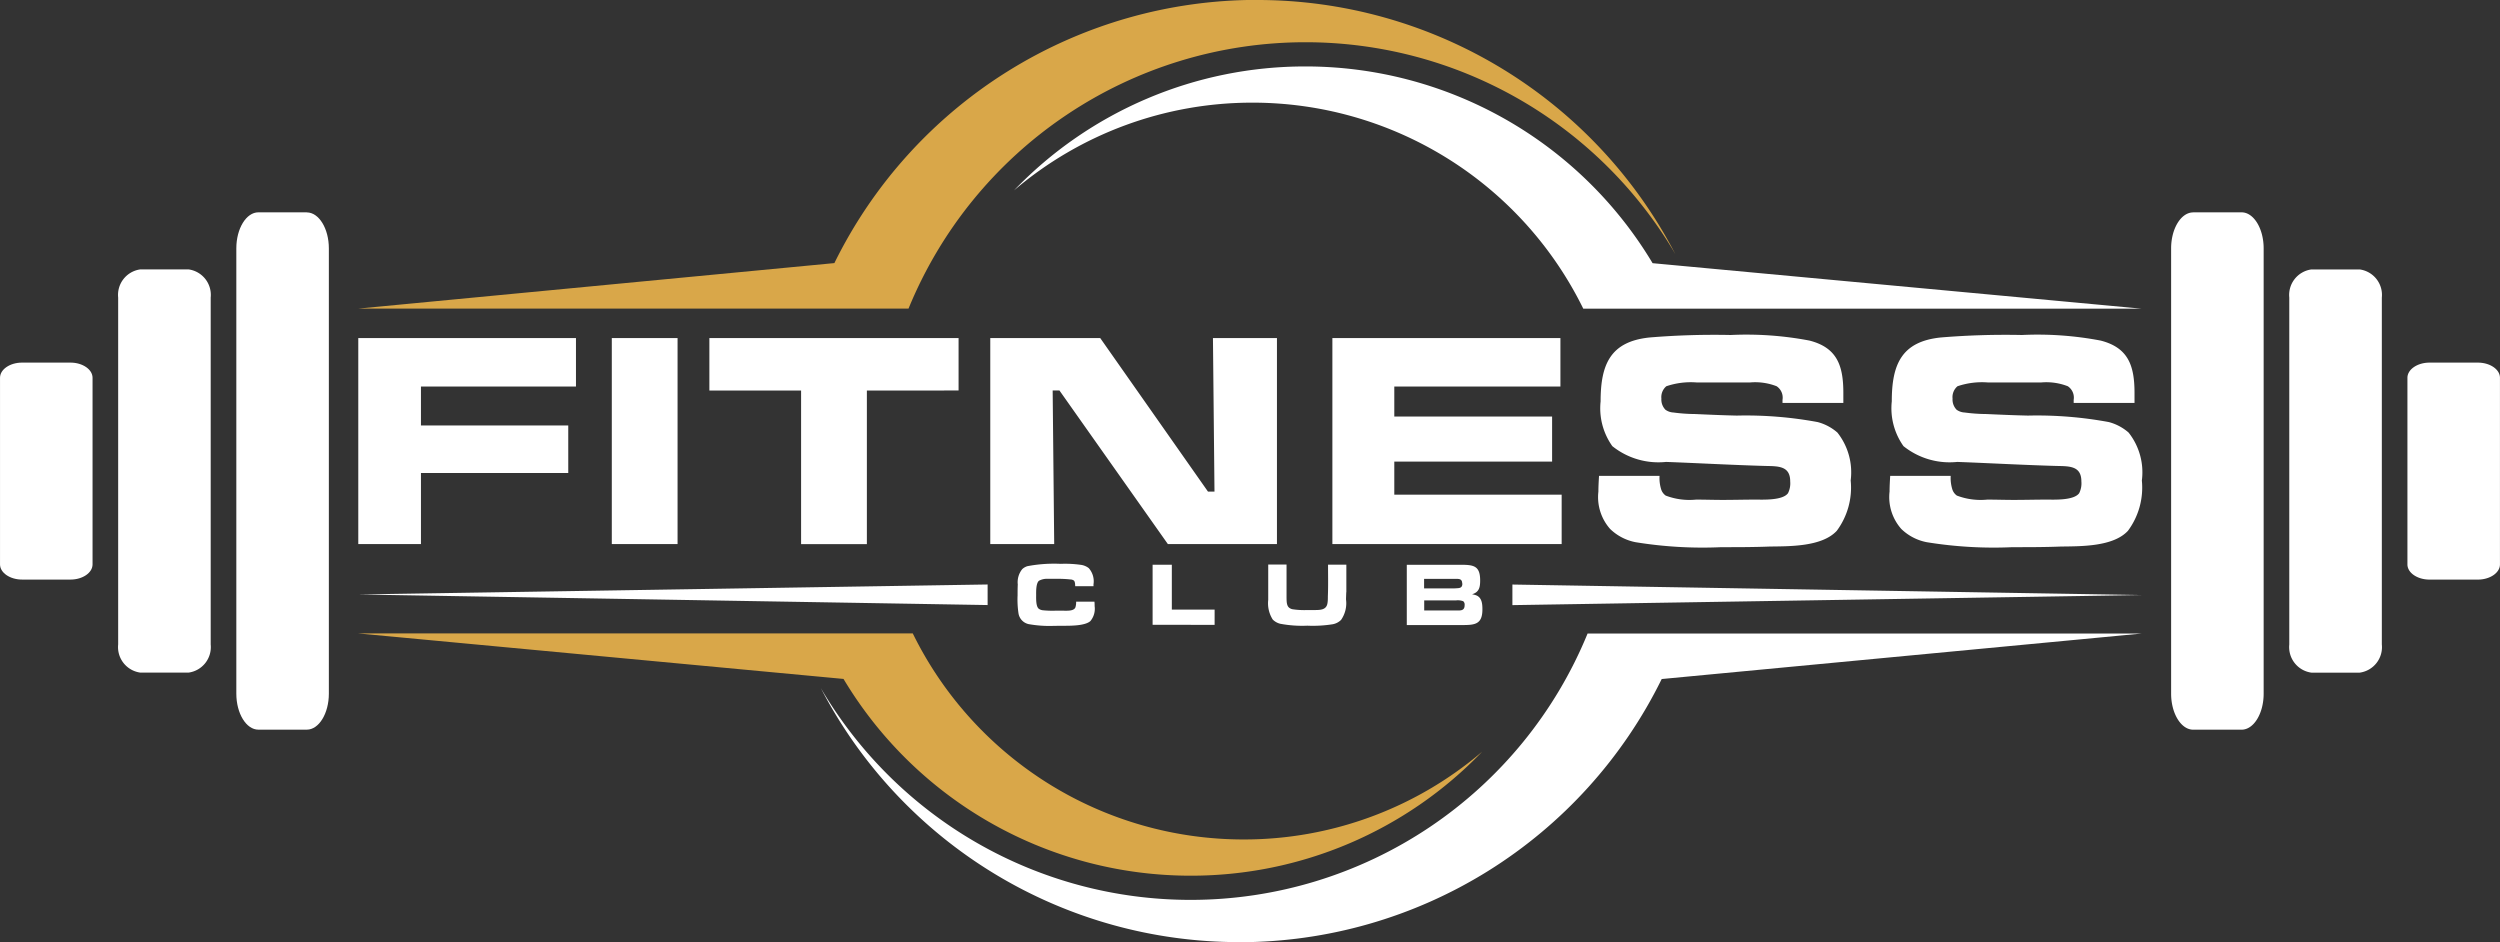
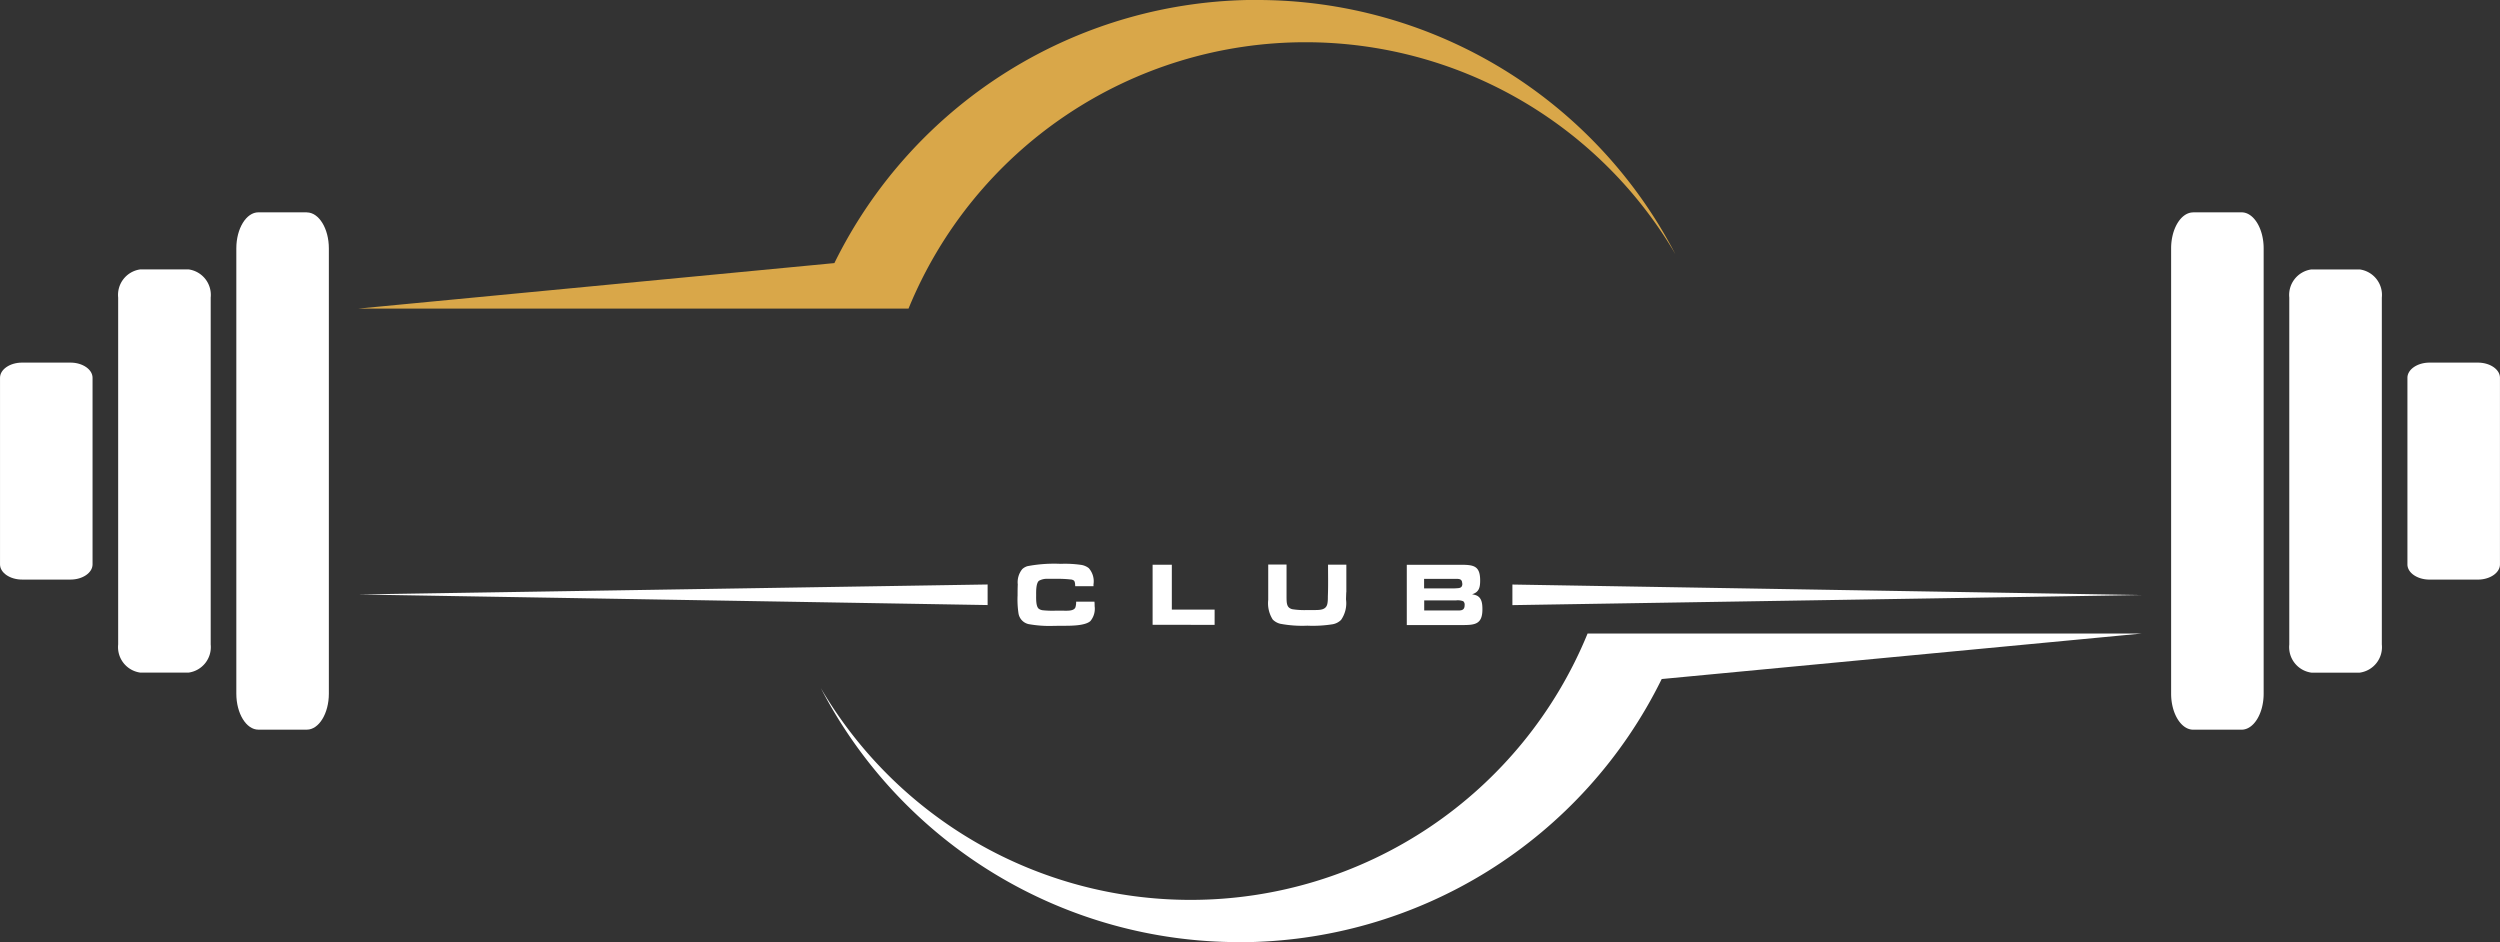
<svg xmlns="http://www.w3.org/2000/svg" viewBox="0 0 131.873 49.695" height="49.695" width="131.873">
  <rect x="0" y="0" width="131.873" height="49.695" fill="#333333" stroke="none" />
  <g transform="translate(3511.773 -12207.74)" data-name="Group 185132" id="Group_185132">
-     <path fill-rule="evenodd" fill="#d9a749" transform="translate(-2792.097 11661.977)" d="M-671.526,579.179a19.431,19.431,0,0,0,17.444,10.865,19.353,19.353,0,0,0,12.585-4.627,21.28,21.28,0,0,1-15.372,6.538,21.328,21.328,0,0,1-18.312-10.379l-25.6-2.4h29.255Z" data-name="Path 182211" id="Path_182211" />
    <path fill-rule="evenodd" fill="#d9a749" transform="translate(-2792.097 12343)" d="M-653.364-135.26a24.844,24.844,0,0,1,22.059,13.4,22.606,22.606,0,0,0-19.51-11.172,22.623,22.623,0,0,0-20.937,14.05h-29.028l25.117-2.4a24.844,24.844,0,0,1,22.3-13.883Z" data-name="Path 182212" id="Path_182212" />
    <path fill-rule="evenodd" fill="#fff" transform="translate(-3289.431 11661.977)" d="M-156.986,595.459a24.844,24.844,0,0,1-22.059-13.4,22.606,22.606,0,0,0,19.51,11.172,22.623,22.623,0,0,0,20.937-14.05h29.233l-25.323,2.4a24.843,24.843,0,0,1-22.3,13.883Z" data-name="Path 182213" id="Path_182213" />
-     <path fill-rule="evenodd" fill="#fff" transform="translate(-3497.124 12271.583)" d="M72.524-49.96l25.8,2.4H68.868A19.43,19.43,0,0,0,51.424-58.428,19.353,19.353,0,0,0,38.839-53.8a21.28,21.28,0,0,1,15.372-6.538A21.329,21.329,0,0,1,72.524-49.96Z" data-name="Path 182214" id="Path_182214" />
    <path fill-rule="evenodd" fill="#fff" transform="translate(-2792.092 11736.897)" d="M-667.585,502.76v-1.086l-33.2.527,33.2.558Zm3.907,1.092c.376,0,1.219.019,1.514-.248a1.015,1.015,0,0,0,.224-.79c0-.076,0-.157-.01-.233h-.966a.909.909,0,0,1-.038.3c-.081.2-.424.176-.6.176h-.49a4.736,4.736,0,0,1-.638-.024.448.448,0,0,1-.2-.076c-.162-.119-.143-.552-.143-.724s-.014-.629.152-.757a.869.869,0,0,1,.467-.1c.138,0,.271,0,.409,0a6.182,6.182,0,0,1,.785.033.323.323,0,0,1,.176.057c.067.057.067.214.072.3H-662c0-.033,0-.071,0-.1a1.044,1.044,0,0,0-.252-.857.877.877,0,0,0-.386-.167,5.971,5.971,0,0,0-1.09-.057,7.488,7.488,0,0,0-1.761.124.706.706,0,0,0-.267.153,1.093,1.093,0,0,0-.238.814c-.01.186-.01.376-.01.567a4.939,4.939,0,0,0,.048.957.692.692,0,0,0,.6.576,6.2,6.2,0,0,0,1.262.081Zm8.067-.048V503h-2.257v-2.366h-1.014V503.8Zm6.949-1.714v-1.462h-.966c0,.557.014,1.114-.009,1.671,0,.114,0,.233-.019.348-.052.381-.386.371-.7.376-.124,0-.252,0-.376,0a4.241,4.241,0,0,1-.738-.038.41.41,0,0,1-.209-.086c-.143-.114-.133-.362-.138-.528,0-.1,0-.19,0-.286v-1.462h-.966v1.462c0,.133,0,.271,0,.4a1.6,1.6,0,0,0,.238,1.038.836.836,0,0,0,.4.224,6.233,6.233,0,0,0,1.428.1,6.612,6.612,0,0,0,1.338-.076.848.848,0,0,0,.438-.228,1.539,1.539,0,0,0,.262-1.076c0-.129.01-.252.01-.381Zm7.177.89c0-.289-.029-.624-.338-.738a1.477,1.477,0,0,0-.209-.052c.376-.11.428-.371.428-.728,0-.781-.348-.824-1.023-.828-.19,0-.376,0-.566,0h-2.281v3.18h2.285c.209,0,.424,0,.633,0,.667,0,1.071-.033,1.071-.824Zm-1.057-1.362c0,.143-.043.228-.2.247a3.057,3.057,0,0,1-.419.014h-1.4v-.5h1.609c.2,0,.4-.029.4.243Zm.119,1.145c0,.312-.224.283-.471.283h-1.661v-.533h1.371c.1,0,.2,0,.309,0a.831.831,0,0,1,.376.043.229.229,0,0,1,.076.2Zm2.52,0,33.2-.532-33.2-.554v1.086Z" data-name="Path 182215" id="Path_182215" />
    <path fill-rule="evenodd" fill="#fff" transform="translate(-4741.119 12114.751)" d="M1357.5,112.117h2.553c.641,0,1.164.359,1.164.8v9.845c0,.439-.524.8-1.164.8H1357.5c-.641,0-1.164-.359-1.164-.8v-9.845c0-.439.524-.8,1.164-.8Zm-12.465-7.927h2.553c.641,0,1.164.857,1.164,1.9v23.489c0,1.047-.524,1.9-1.164,1.9h-2.553c-.64,0-1.164-.857-1.164-1.9V106.093c0-1.047.524-1.9,1.164-1.9Zm6.233,3.012h2.554a1.358,1.358,0,0,1,1.164,1.484v18.3a1.358,1.358,0,0,1-1.164,1.484h-2.554a1.358,1.358,0,0,1-1.164-1.484v-18.3a1.358,1.358,0,0,1,1.164-1.484Z" data-name="Path 182216" id="Path_182216" />
    <path fill-rule="evenodd" fill="#fff" transform="translate(-2534.023 12053.359)" d="M-967.8,168.592h-2.553a1.358,1.358,0,0,0-1.164,1.484v18.3a1.358,1.358,0,0,0,1.164,1.484h2.553a1.358,1.358,0,0,0,1.164-1.484v-18.3a1.358,1.358,0,0,0-1.164-1.484Z" data-name="Path 182217" id="Path_182217" />
    <path fill-rule="evenodd" fill="#fff" transform="translate(-2661.049 12114.751)" d="M-834.541,104.189h-2.553c-.641,0-1.164.857-1.164,1.9v23.489c0,1.047.524,1.9,1.164,1.9h2.553c.641,0,1.164-.857,1.164-1.9V106.093c0-1.047-.524-1.9-1.164-1.9Z" data-name="Path 182218" id="Path_182218" />
    <path fill-rule="evenodd" fill="#fff" transform="translate(-2407 11953.18)" d="M-1101.055,273.687h-2.553c-.641,0-1.164.359-1.164.8v9.845c0,.439.524.8,1.164.8h2.553c.64,0,1.164-.359,1.164-.8v-9.845c0-.439-.524-.8-1.164-.8Z" data-name="Path 182219" id="Path_182219" />
-     <path fill="#fff" transform="translate(-2792.091 11982.873)" d="M-689.3,245.258V242.7h-11.483v10.865h3.306v-3.746h7.77V247.31h-7.77v-2.052Zm5.359,8.307V242.7h-3.469v10.865Zm14.823-8.1V242.7h-13.145v2.769h4.838v8.1h3.47v-8.1Zm16.794,8.1V242.7H-655.7l.081,8.1h-.342l-5.685-8.1h-5.8v10.865h3.372l-.081-8.1h.358l5.718,8.1Zm15.018,0v-2.606h-8.828v-1.743h8.324v-2.378h-8.324v-1.58h8.763V242.7H-649.4v10.865Zm15.246-3.355a3.38,3.38,0,0,0-.7-2.525,2.584,2.584,0,0,0-1.042-.554,20.76,20.76,0,0,0-4.268-.342c-.733-.016-1.466-.049-2.2-.082a8.916,8.916,0,0,1-1.14-.081.781.781,0,0,1-.423-.147.771.771,0,0,1-.212-.586.748.748,0,0,1,.261-.652,4.027,4.027,0,0,1,1.6-.2h2.818a3.118,3.118,0,0,1,1.4.2.721.721,0,0,1,.31.717v.163h3.209V245.6c0-1.417-.309-2.394-1.792-2.769a17.726,17.726,0,0,0-4.154-.293,41.364,41.364,0,0,0-4.268.13c-2.085.212-2.59,1.433-2.59,3.372a3.441,3.441,0,0,0,.619,2.362,3.89,3.89,0,0,0,2.834.831c1.743.065,3.486.163,5.229.212.668.016,1.319-.016,1.319.815a1.168,1.168,0,0,1-.114.619c-.277.391-1.3.342-1.71.342-.586,0-1.156.016-1.743.016-.472,0-.928-.016-1.4-.016a3.522,3.522,0,0,1-1.6-.212.64.64,0,0,1-.244-.342,2.015,2.015,0,0,1-.081-.7h-3.193c-.016.277-.033.554-.033.831a2.533,2.533,0,0,0,.619,1.971,2.641,2.641,0,0,0,1.352.7,21.959,21.959,0,0,0,4.512.261c.847,0,1.694,0,2.541-.033,1.059-.016,2.769.016,3.551-.831a3.822,3.822,0,0,0,.733-2.655Zm15.36,0a3.38,3.38,0,0,0-.7-2.525,2.585,2.585,0,0,0-1.042-.554,20.759,20.759,0,0,0-4.268-.342c-.733-.016-1.466-.049-2.2-.082a8.915,8.915,0,0,1-1.14-.081.781.781,0,0,1-.424-.147.772.772,0,0,1-.212-.586.749.749,0,0,1,.261-.652,4.027,4.027,0,0,1,1.6-.2h2.818a3.119,3.119,0,0,1,1.4.2.721.721,0,0,1,.31.717v.163h3.209V245.6c0-1.417-.309-2.394-1.792-2.769a17.727,17.727,0,0,0-4.154-.293,41.365,41.365,0,0,0-4.268.13c-2.085.212-2.59,1.433-2.59,3.372a3.441,3.441,0,0,0,.619,2.362,3.89,3.89,0,0,0,2.834.831c1.743.065,3.486.163,5.229.212.668.016,1.319-.016,1.319.815a1.168,1.168,0,0,1-.114.619c-.277.391-1.3.342-1.71.342-.586,0-1.156.016-1.743.016-.472,0-.929-.016-1.4-.016a3.523,3.523,0,0,1-1.6-.212.639.639,0,0,1-.244-.342,2.014,2.014,0,0,1-.082-.7h-3.192c-.016.277-.033.554-.033.831a2.533,2.533,0,0,0,.619,1.971,2.641,2.641,0,0,0,1.352.7,21.959,21.959,0,0,0,4.512.261c.847,0,1.694,0,2.541-.033,1.059-.016,2.769.016,3.551-.831a3.822,3.822,0,0,0,.733-2.655Z" data-name="Path 182220" id="Path_182220" />
  </g>
</svg>